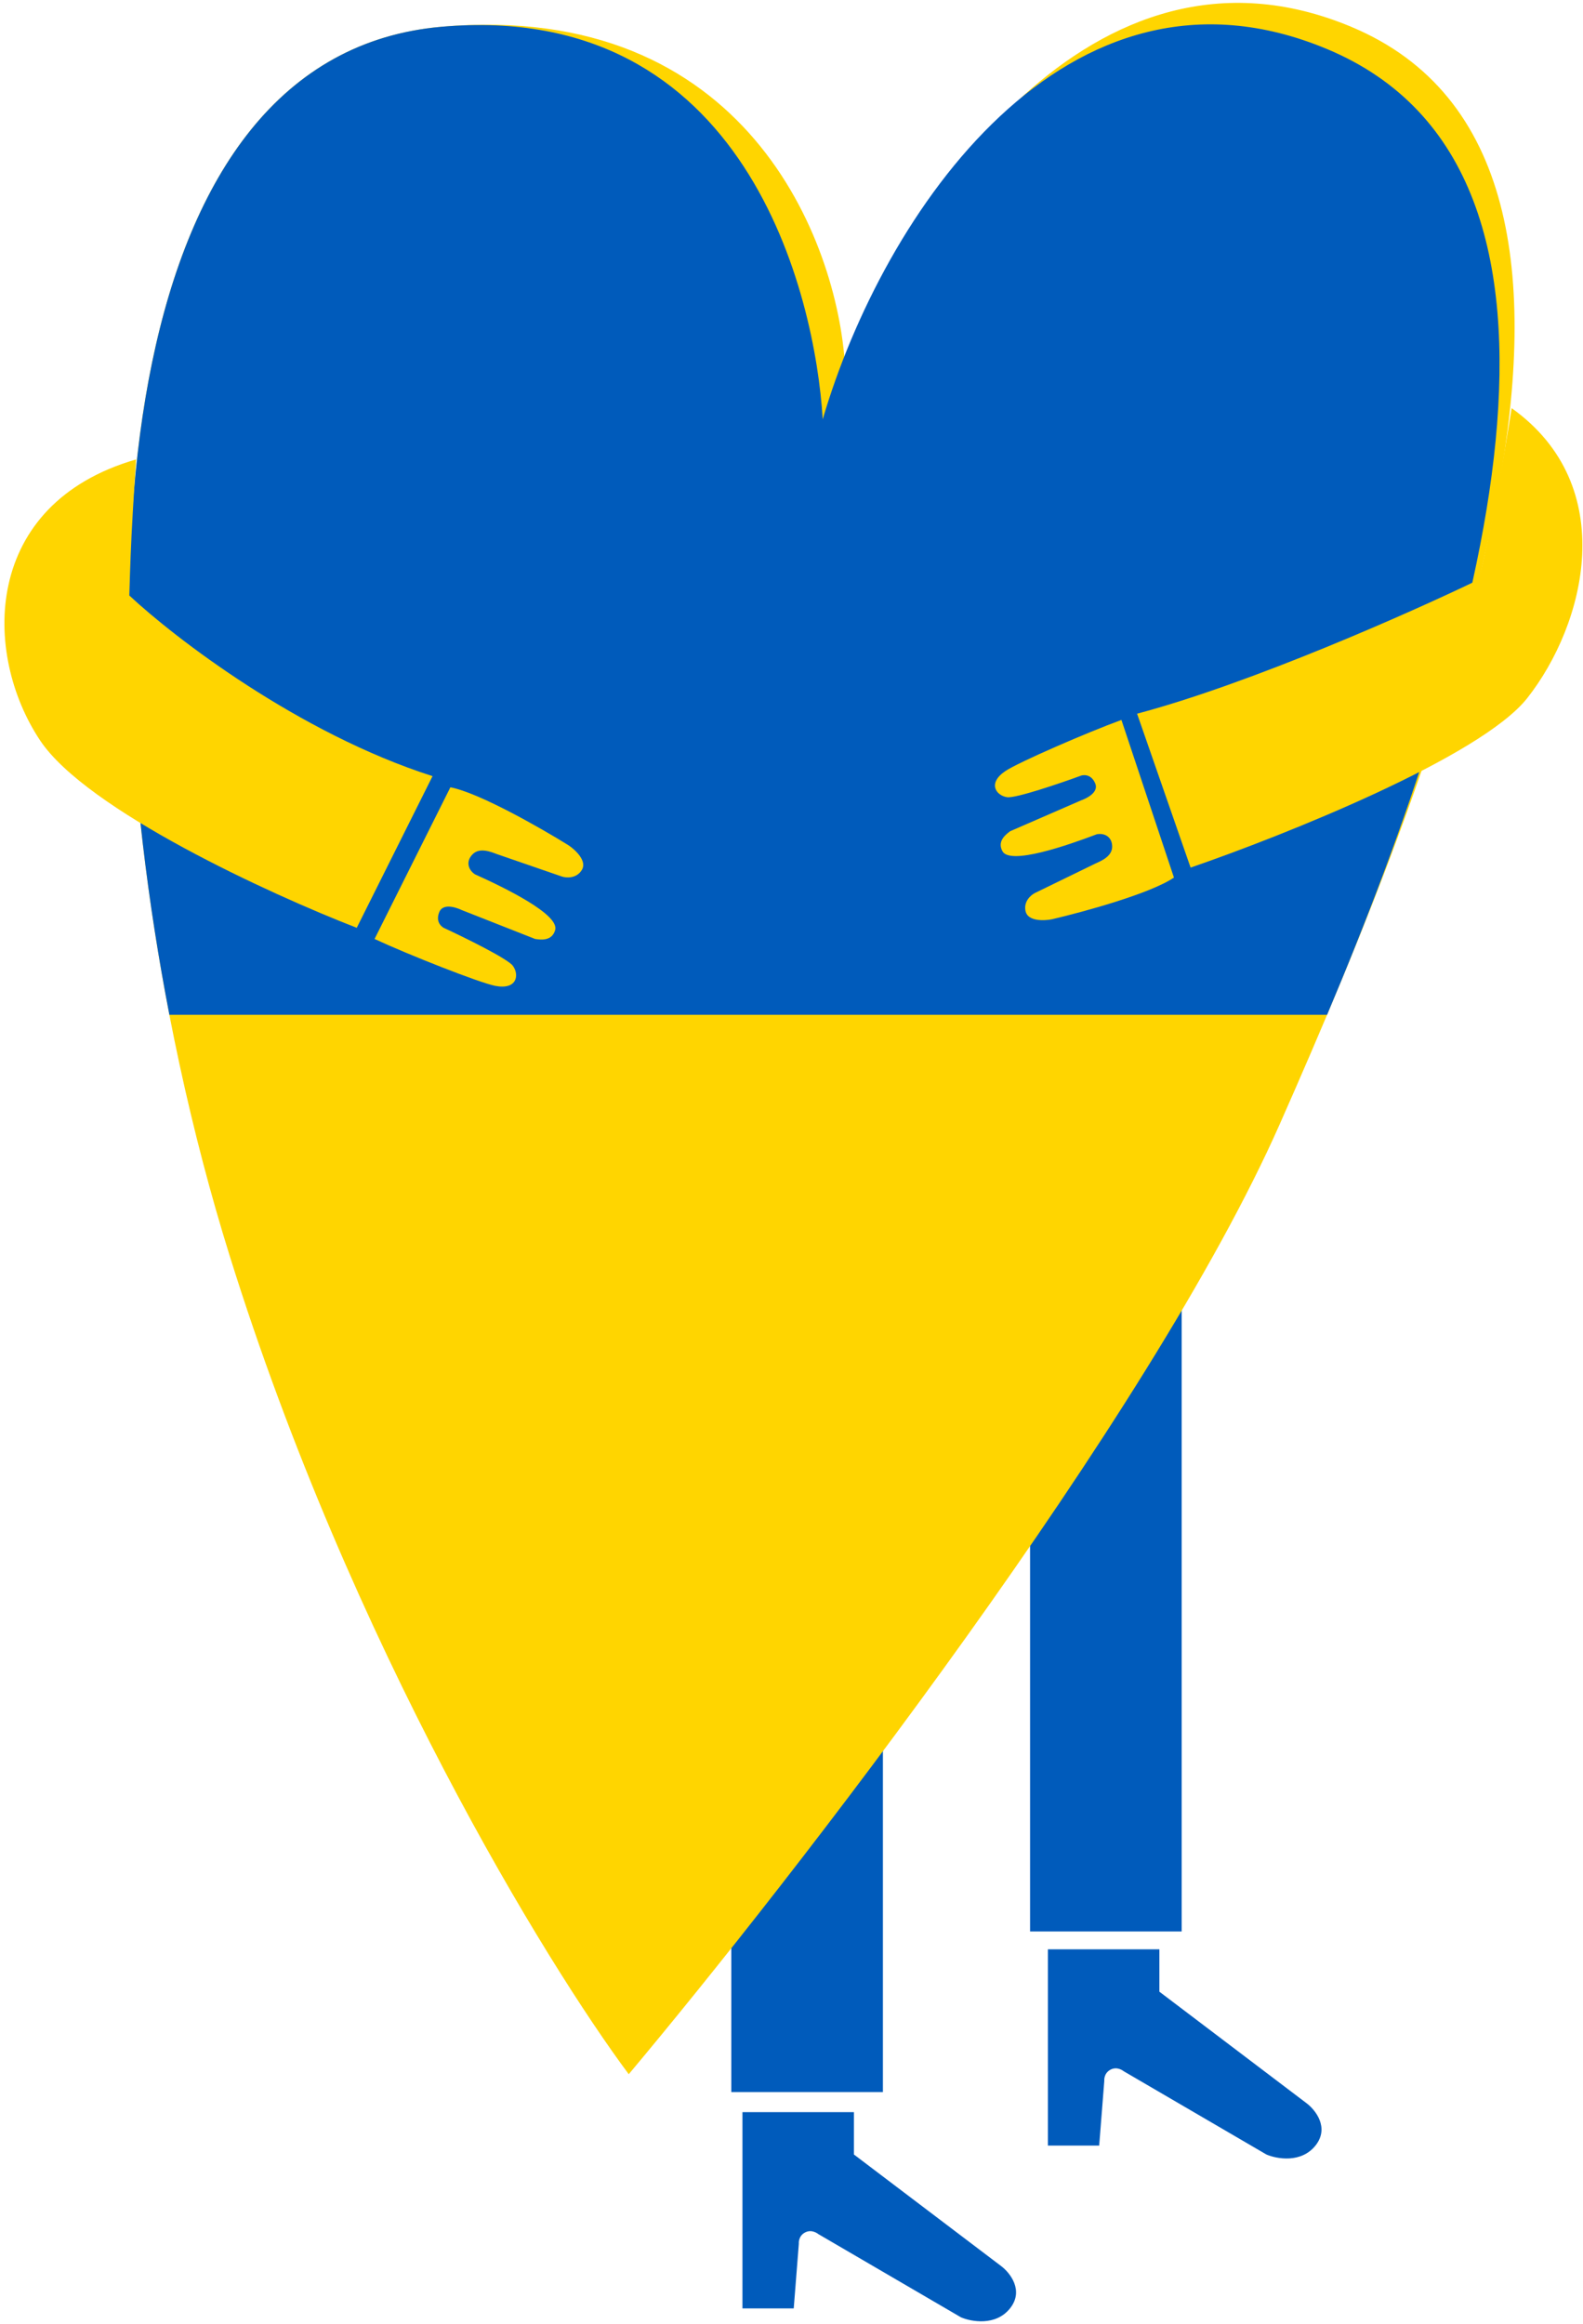
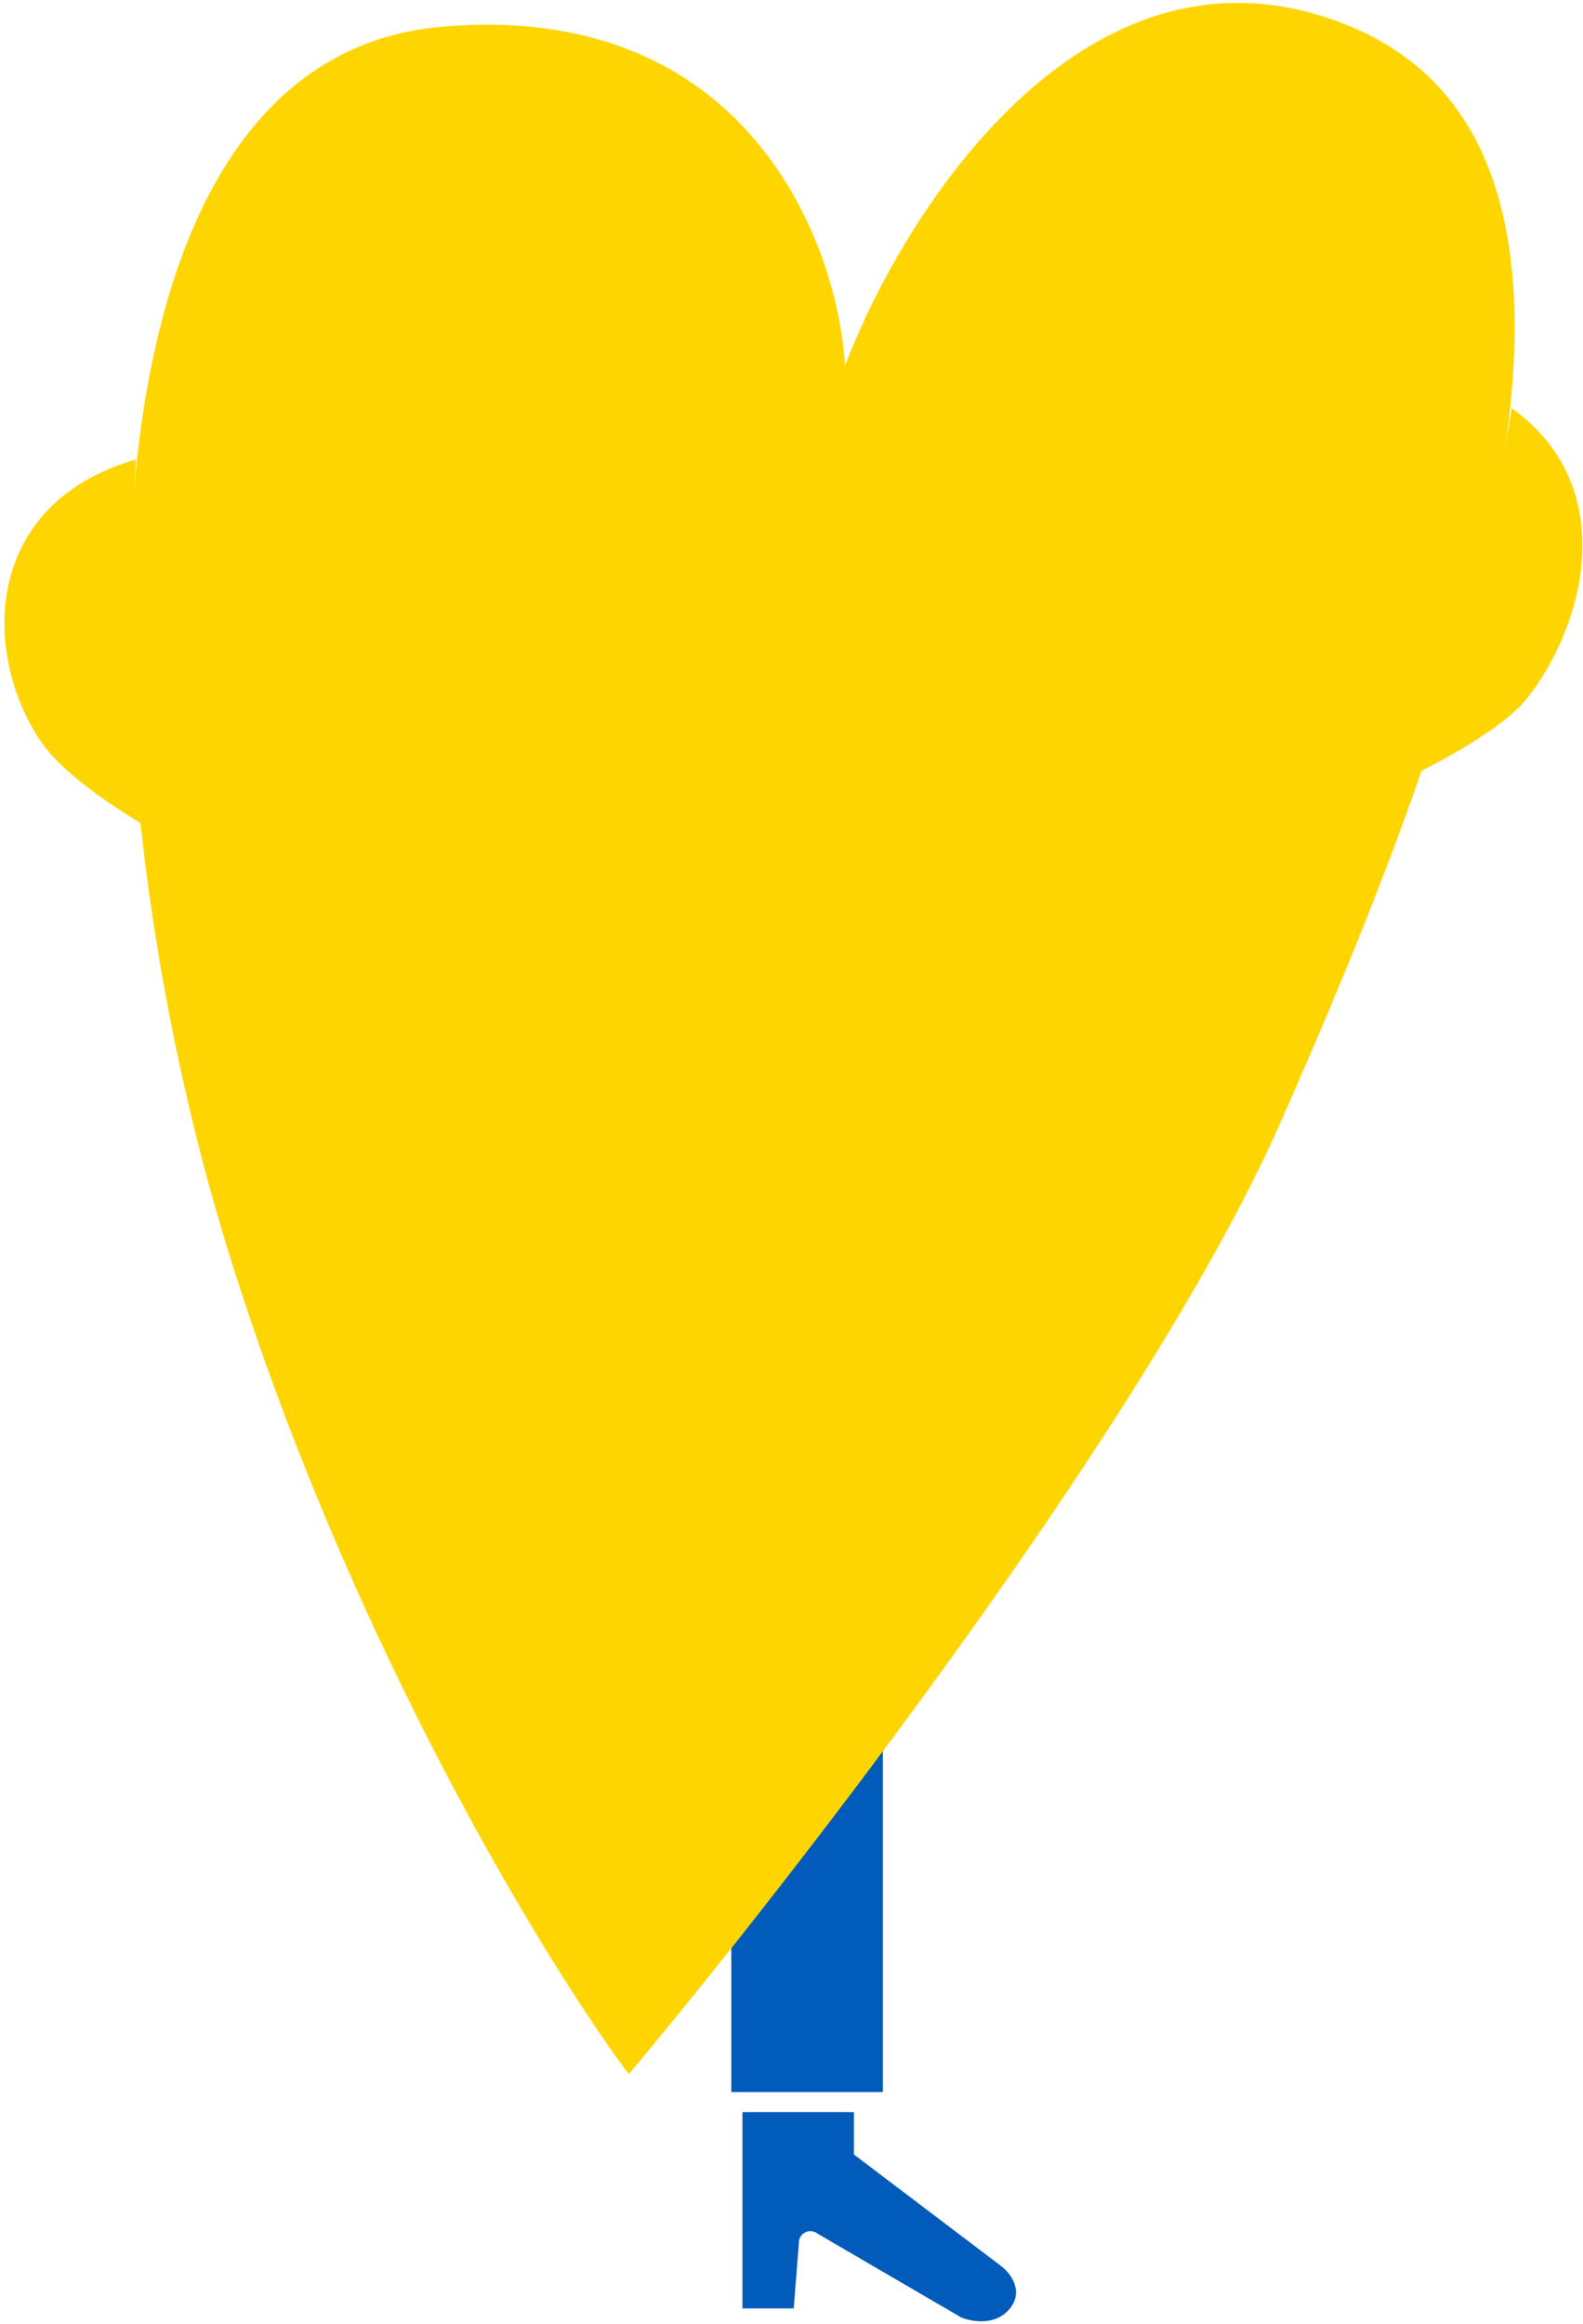
<svg xmlns="http://www.w3.org/2000/svg" width="355" height="521" viewBox="0 0 355 521" fill="none">
  <rect x="164" y="265" width="34" height="204" fill="#005BBB" />
-   <rect x="231" y="229" width="34" height="204" fill="#005BBB" />
  <path d="M287 252C257.8 318 177.5 421.5 141 465C122.5 440.167 78.7 368.7 51.499 281.5C17.5 172.5 13.499 13.5 98.999 6C167.4 -1.52588e-05 187.833 54.167 189.499 82C202.999 46.5 244.6 -18.4 303 6C376 36.5 323.5 169.5 287 252Z" fill="#FFD500" />
-   <path d="M184.5 94C198 48 239.209 -13.4 297.609 11C363.741 38.63 332.268 145.38 297.609 227.5H37.984C18.435 126.502 26.862 12.328 98.999 6C167.4 0 182.833 66.167 184.5 94Z" fill="#005BBB" />
  <path d="M166.5 517.5V473.5H191.5V483L224.5 508C226.5 509.5 229.7 513.5 226.5 517.5C223.3 521.5 217.833 520.5 215.5 519.5L183.5 500.833C183.5 500.833 182.085 499.629 180.5 500.5C178.955 501.349 179.145 503 179.145 503L178 517.5H166.5Z" fill="#005BBB" />
-   <path d="M235 481V437H260V446.5L293 471.5C295 473 298.2 477 295 481C291.8 485 286.333 484 284 483L252 464.333C252 464.333 250.585 463.129 249 464C247.455 464.849 247.645 466.5 247.645 466.5L246.5 481H235Z" fill="#005BBB" />
  <path d="M267 194.5L255 160C280.6 153.2 316.667 137.167 331.5 130C333.9 122 337.5 101 339 91.5C363.5 109 355.5 140 342.5 156.5C332.1 169.7 287.833 187.333 267 194.5Z" fill="#FFD500" />
  <path d="M84 210.5L101 176.5C107.4 177.7 121.333 185.667 127.5 189.5C129 190.5 131.7 193 130.5 195C129.3 197 127 196.833 126 196.5L111.5 191.5C110.167 191 107.6 189.9 106 191.5C104.4 193.1 105 195 106.5 196C113.167 199 125.5 205 124.5 208.5C123.763 211.08 121.167 210.667 120 210.5L103.5 204C103.5 204 99.5 202 98.5 204.5C97.5 207 99.5 208 99.5 208C104.167 210.167 113.8 214.9 115 216.5C116.5 218.5 116 222 111 221C107.47 220.294 91.5 214 84 210.5Z" fill="#FFD500" />
  <path d="M251.489 161.397L263.267 196.733C258.002 200.335 242.828 204.469 235.9 206.086C234.167 206.433 230.565 206.571 230.01 204.354C229.456 202.137 231.165 200.659 232.089 200.197L245.6 193.615C246.87 193.037 249.41 192.021 249.41 189.804C249.41 187.587 247.678 186.686 245.946 187.033C239.248 189.573 226.546 193.961 224.814 190.843C223.537 188.545 225.622 187.033 226.546 186.34L242.482 179.411C242.482 179.411 246.639 178.025 245.6 175.6C244.56 173.175 242.482 173.868 242.482 173.868C237.747 175.6 227.793 178.995 225.853 178.718C223.428 178.372 221.35 175.6 225.507 172.829C228.442 170.872 243.867 164.168 251.489 161.397Z" fill="#FFD500" />
  <path d="M80 208L97 174C67 164.4 39.167 143 29 133.5C29 133.5 29.207 125.955 29.5 120C29.793 114.045 30.5 103 30.5 103C-4 113 -4 146.5 9 166C19.4 181.6 60.666 200.5 80 208Z" fill="#FFD500" />
</svg>